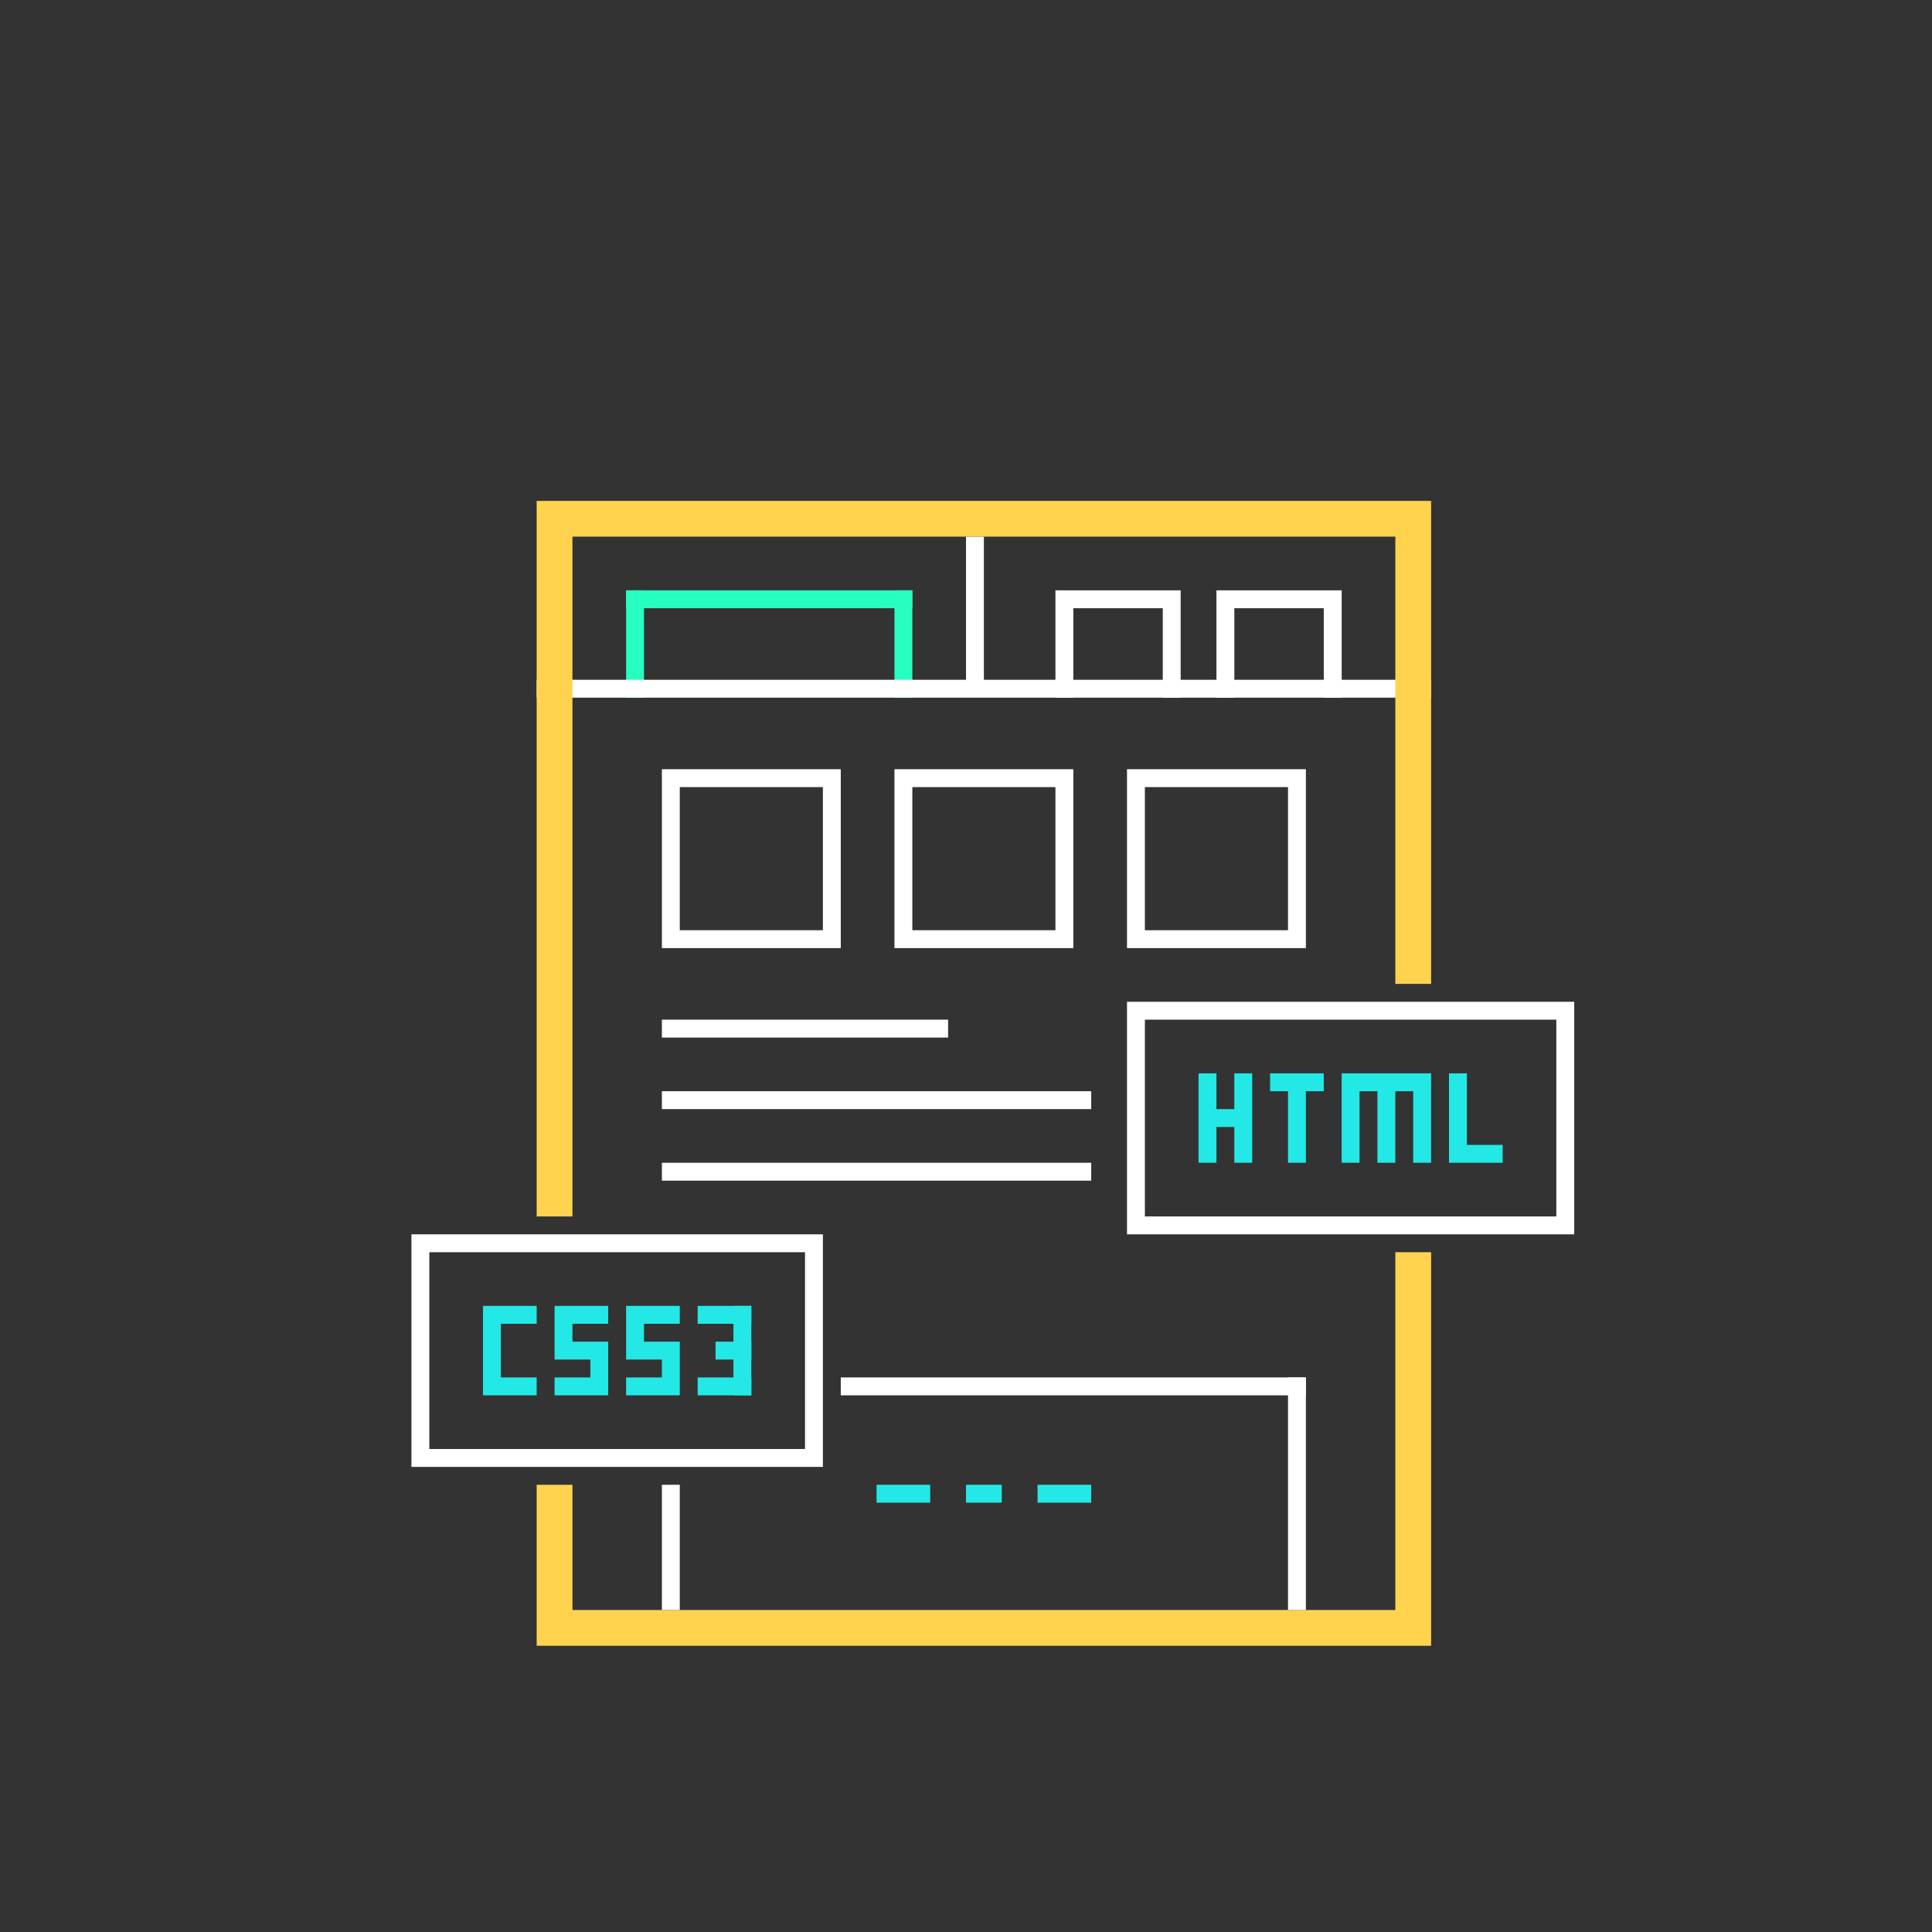
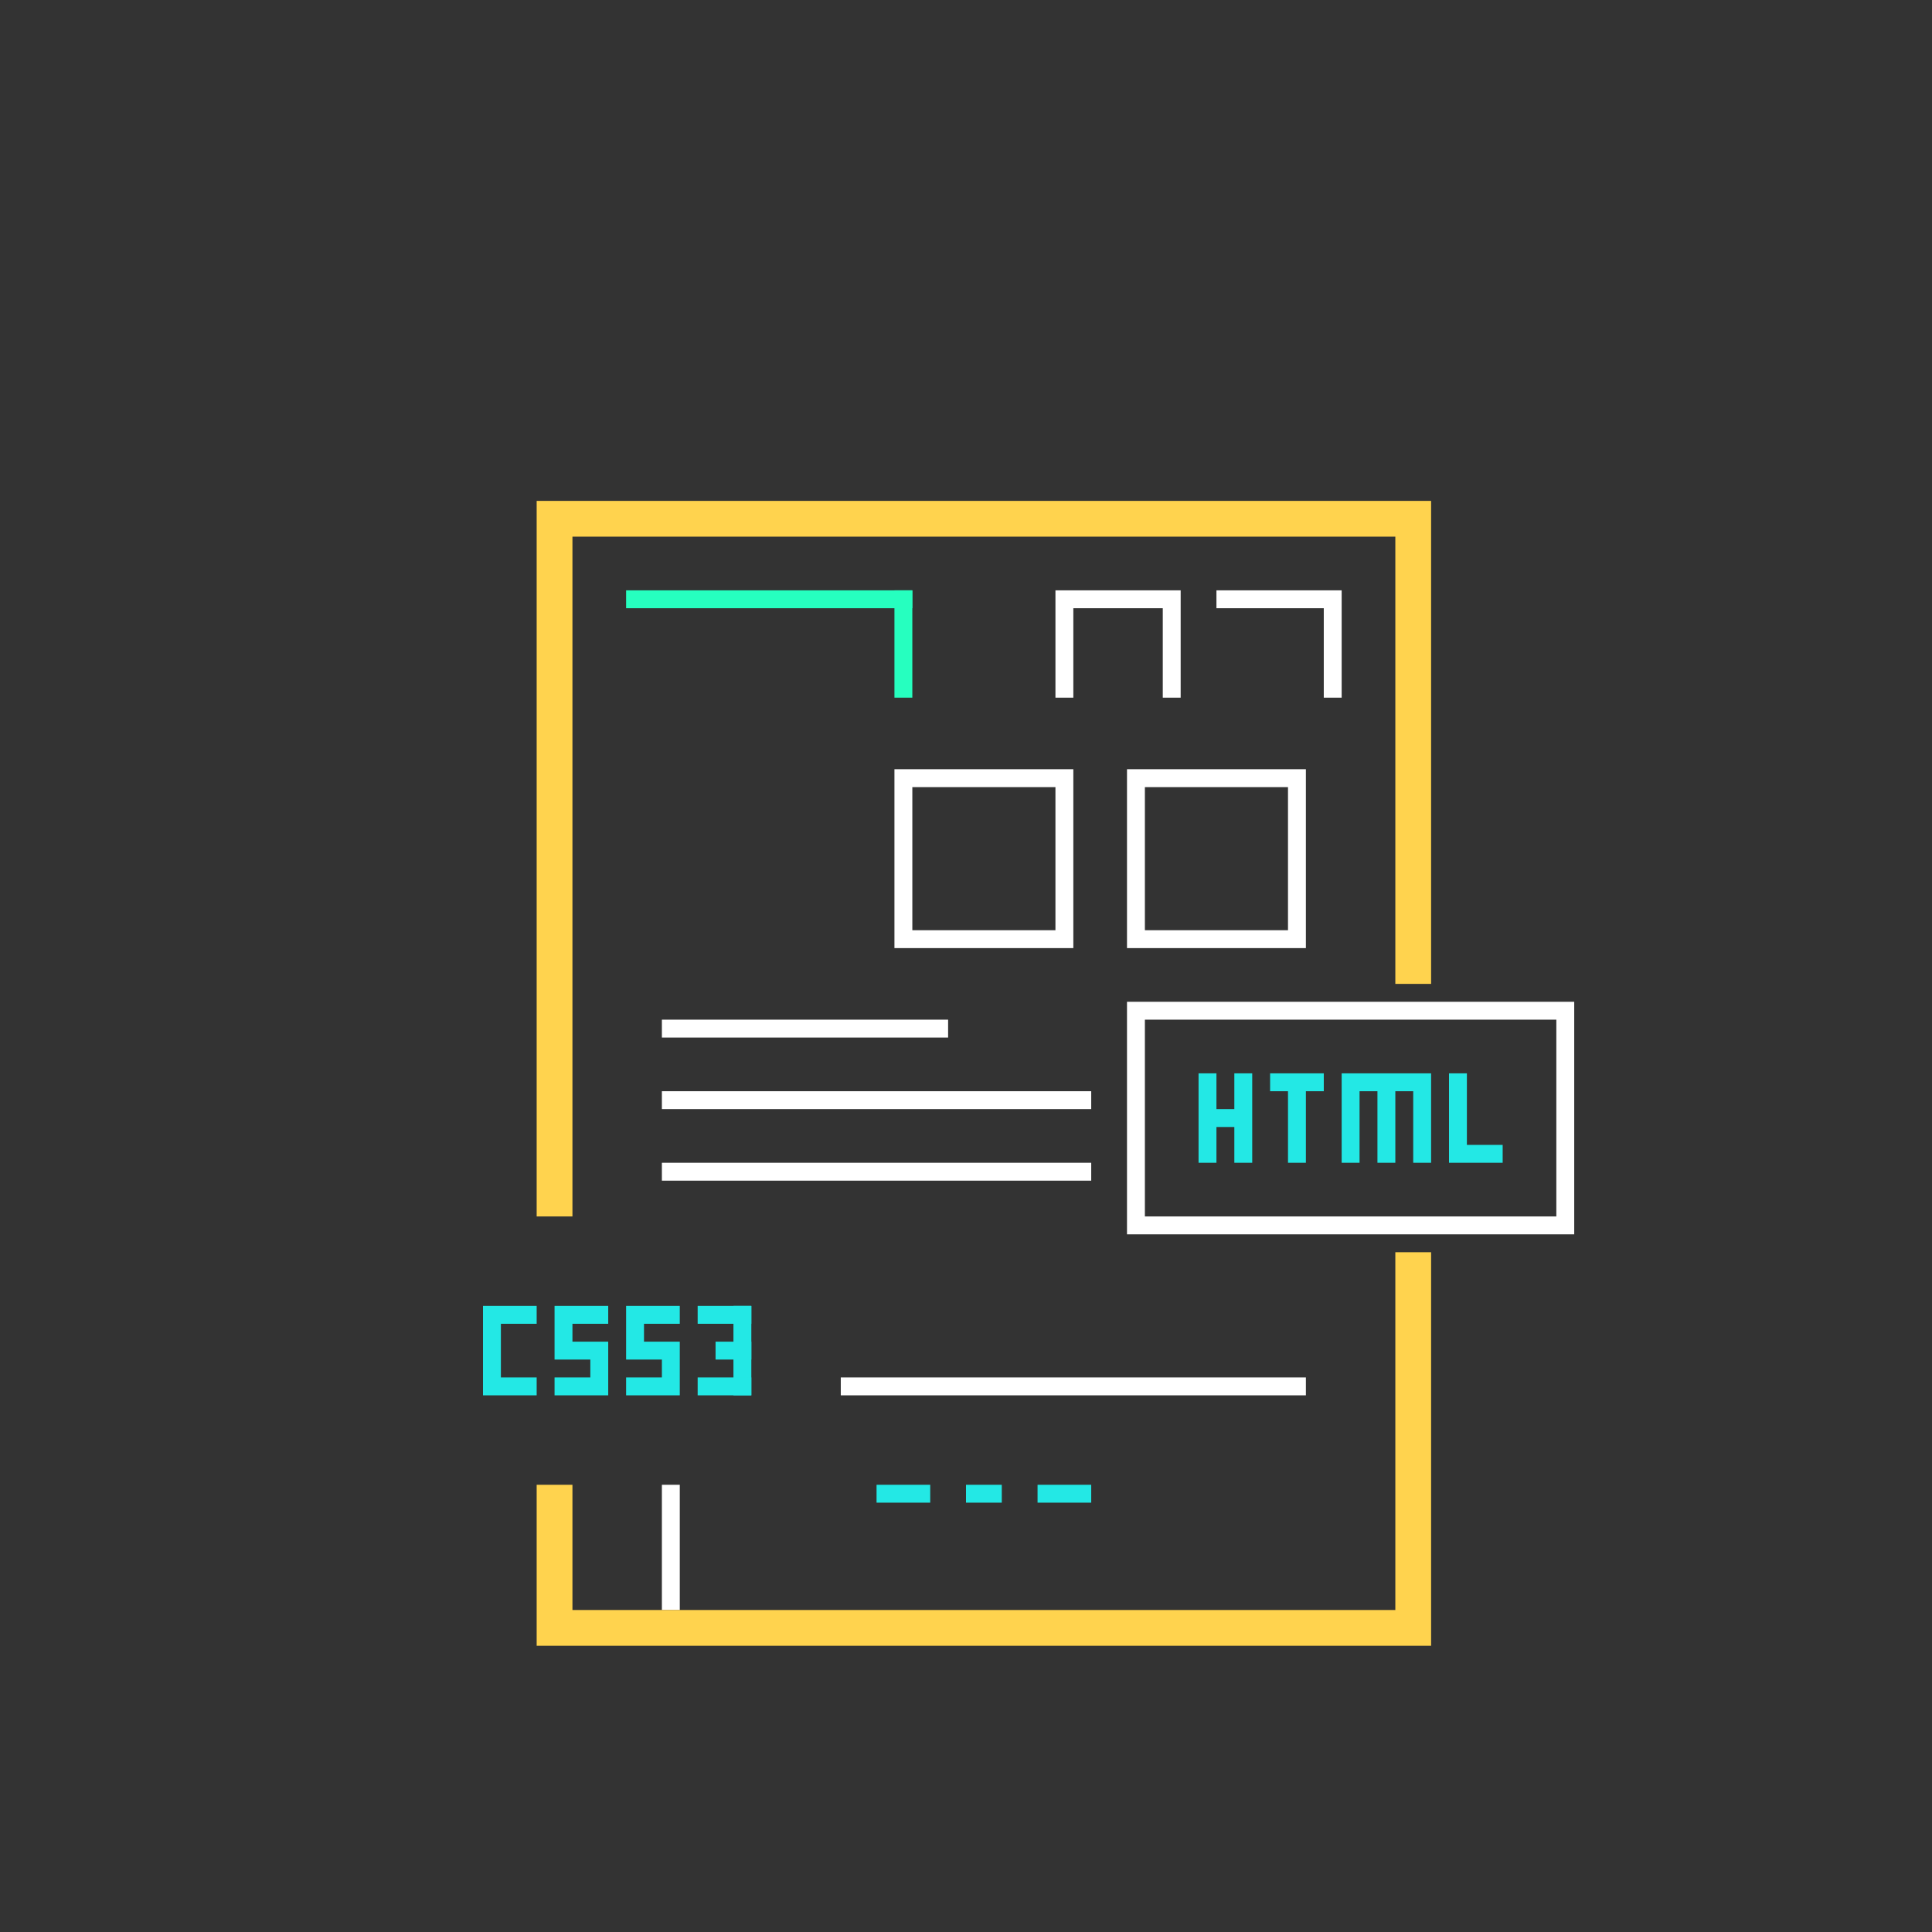
<svg xmlns="http://www.w3.org/2000/svg" version="1.1" id="Layer_1" x="0px" y="0px" width="108px" height="108px" viewBox="0 0 108 108" enable-background="new 0 0 108 108" xml:space="preserve">
  <rect x="0" y="0" width="108" height="108" fill="#333333" stroke="none" />
  <g>
-     <line fill="none" stroke="#26FFBF" stroke-miterlimit="10" x1="35.5" y1="39" x2="35.5" y2="33" />
    <line fill="none" stroke="#26FFBF" stroke-miterlimit="10" x1="35" y1="33.5" x2="51" y2="33.5" />
    <line fill="none" stroke="#26FFBF" stroke-miterlimit="10" x1="50.5" y1="33" x2="50.5" y2="39" />
-     <path fill="none" stroke="#FFFFFF" stroke-miterlimit="10" d="M30,38.5h50 M54.5,30v9" />
    <line fill="none" stroke="#FFFFFF" stroke-miterlimit="10" x1="37.5" y1="83" x2="37.5" y2="90" />
-     <path fill="none" stroke="#FFFFFF" stroke-miterlimit="10" d="M59,33.5h7 M59.5,33v6 M65.5,33v6 M68,33.5h7 M68.5,33v6 M74.5,33v6" />
+     <path fill="none" stroke="#FFFFFF" stroke-miterlimit="10" d="M59,33.5h7 M59.5,33v6 M65.5,33v6 M68,33.5h7 M68.5,33M74.5,33v6" />
    <path fill="none" stroke="#FFD34E" stroke-width="2" stroke-miterlimit="10" d="M31,29h49 M30,91h50 M31,28v40 M31,83v8 M79,28v27    M79,91V70" />
-     <rect x="37.5" y="43.5" fill="none" stroke="#FFFFFF" stroke-miterlimit="10" width="9" height="9" />
    <rect x="50.5" y="43.5" fill="none" stroke="#FFFFFF" stroke-miterlimit="10" width="9" height="9" />
    <rect x="63.5" y="43.5" fill="none" stroke="#FFFFFF" stroke-miterlimit="10" width="9" height="9" />
    <line fill="none" stroke="#FFFFFF" stroke-miterlimit="10" x1="37" y1="57.5" x2="53" y2="57.5" />
    <line fill="none" stroke="#FFFFFF" stroke-miterlimit="10" x1="37" y1="61.5" x2="61" y2="61.5" />
    <line fill="none" stroke="#FFFFFF" stroke-miterlimit="10" x1="37" y1="65.5" x2="61" y2="65.5" />
-     <line fill="none" stroke="#FFFFFF" stroke-miterlimit="10" x1="72.5" y1="90" x2="72.5" y2="77" />
    <line fill="none" stroke="#FFFFFF" stroke-miterlimit="10" x1="73" y1="77.5" x2="47" y2="77.5" />
    <path fill="none" stroke="#23E8E5" stroke-miterlimit="10" d="M61,83.5h-3 M56,83.5h-2 M52,83.5h-3" />
    <polygon fill="none" stroke="#FFFFFF" stroke-miterlimit="10" points="87.5,56.5 63.5,56.5 63.5,68.5 80.405,68.5 82.19,68.5    83.729,68.5 87.5,68.5  " />
-     <polygon fill="none" stroke="#FFFFFF" stroke-miterlimit="10" points="23.5,69.5 45.5,69.5 45.5,81.5 29.303,81.5 27.318,81.5    25.726,81.5 23.5,81.5  " />
    <path fill="none" stroke="#23E8E5" stroke-miterlimit="10" d="M67.5,60v5 M69.5,60v5 M72.5,60v5 M75.5,60v5 M77.5,60v5 M79.5,60v5    M81.5,60v5 M68,62.5h2 M71,60.5h3 M81,64.5h3 M75,60.5h5" />
    <line fill="none" stroke="#23E8E5" stroke-miterlimit="10" x1="41.5" y1="73" x2="41.5" y2="78" />
    <path fill="none" stroke="#23E8E5" stroke-miterlimit="10" d="M39,73.5h3 M40,75.5h2 M39,77.5h3 M35,73.5h3 M35,75.5h3 M35,77.5h3    M31,73.5h3 M31,75.5h3 M31,77.5h3 M27,73.5h3 M27,77.5h3 M31.5,73v3 M33.5,75v3 M35.5,73v3 M37.5,75v3 M27.5,73v5" />
  </g>
  <g>
</g>
  <g>
</g>
  <g>
</g>
  <g>
</g>
  <g>
</g>
  <g>
</g>
</svg>